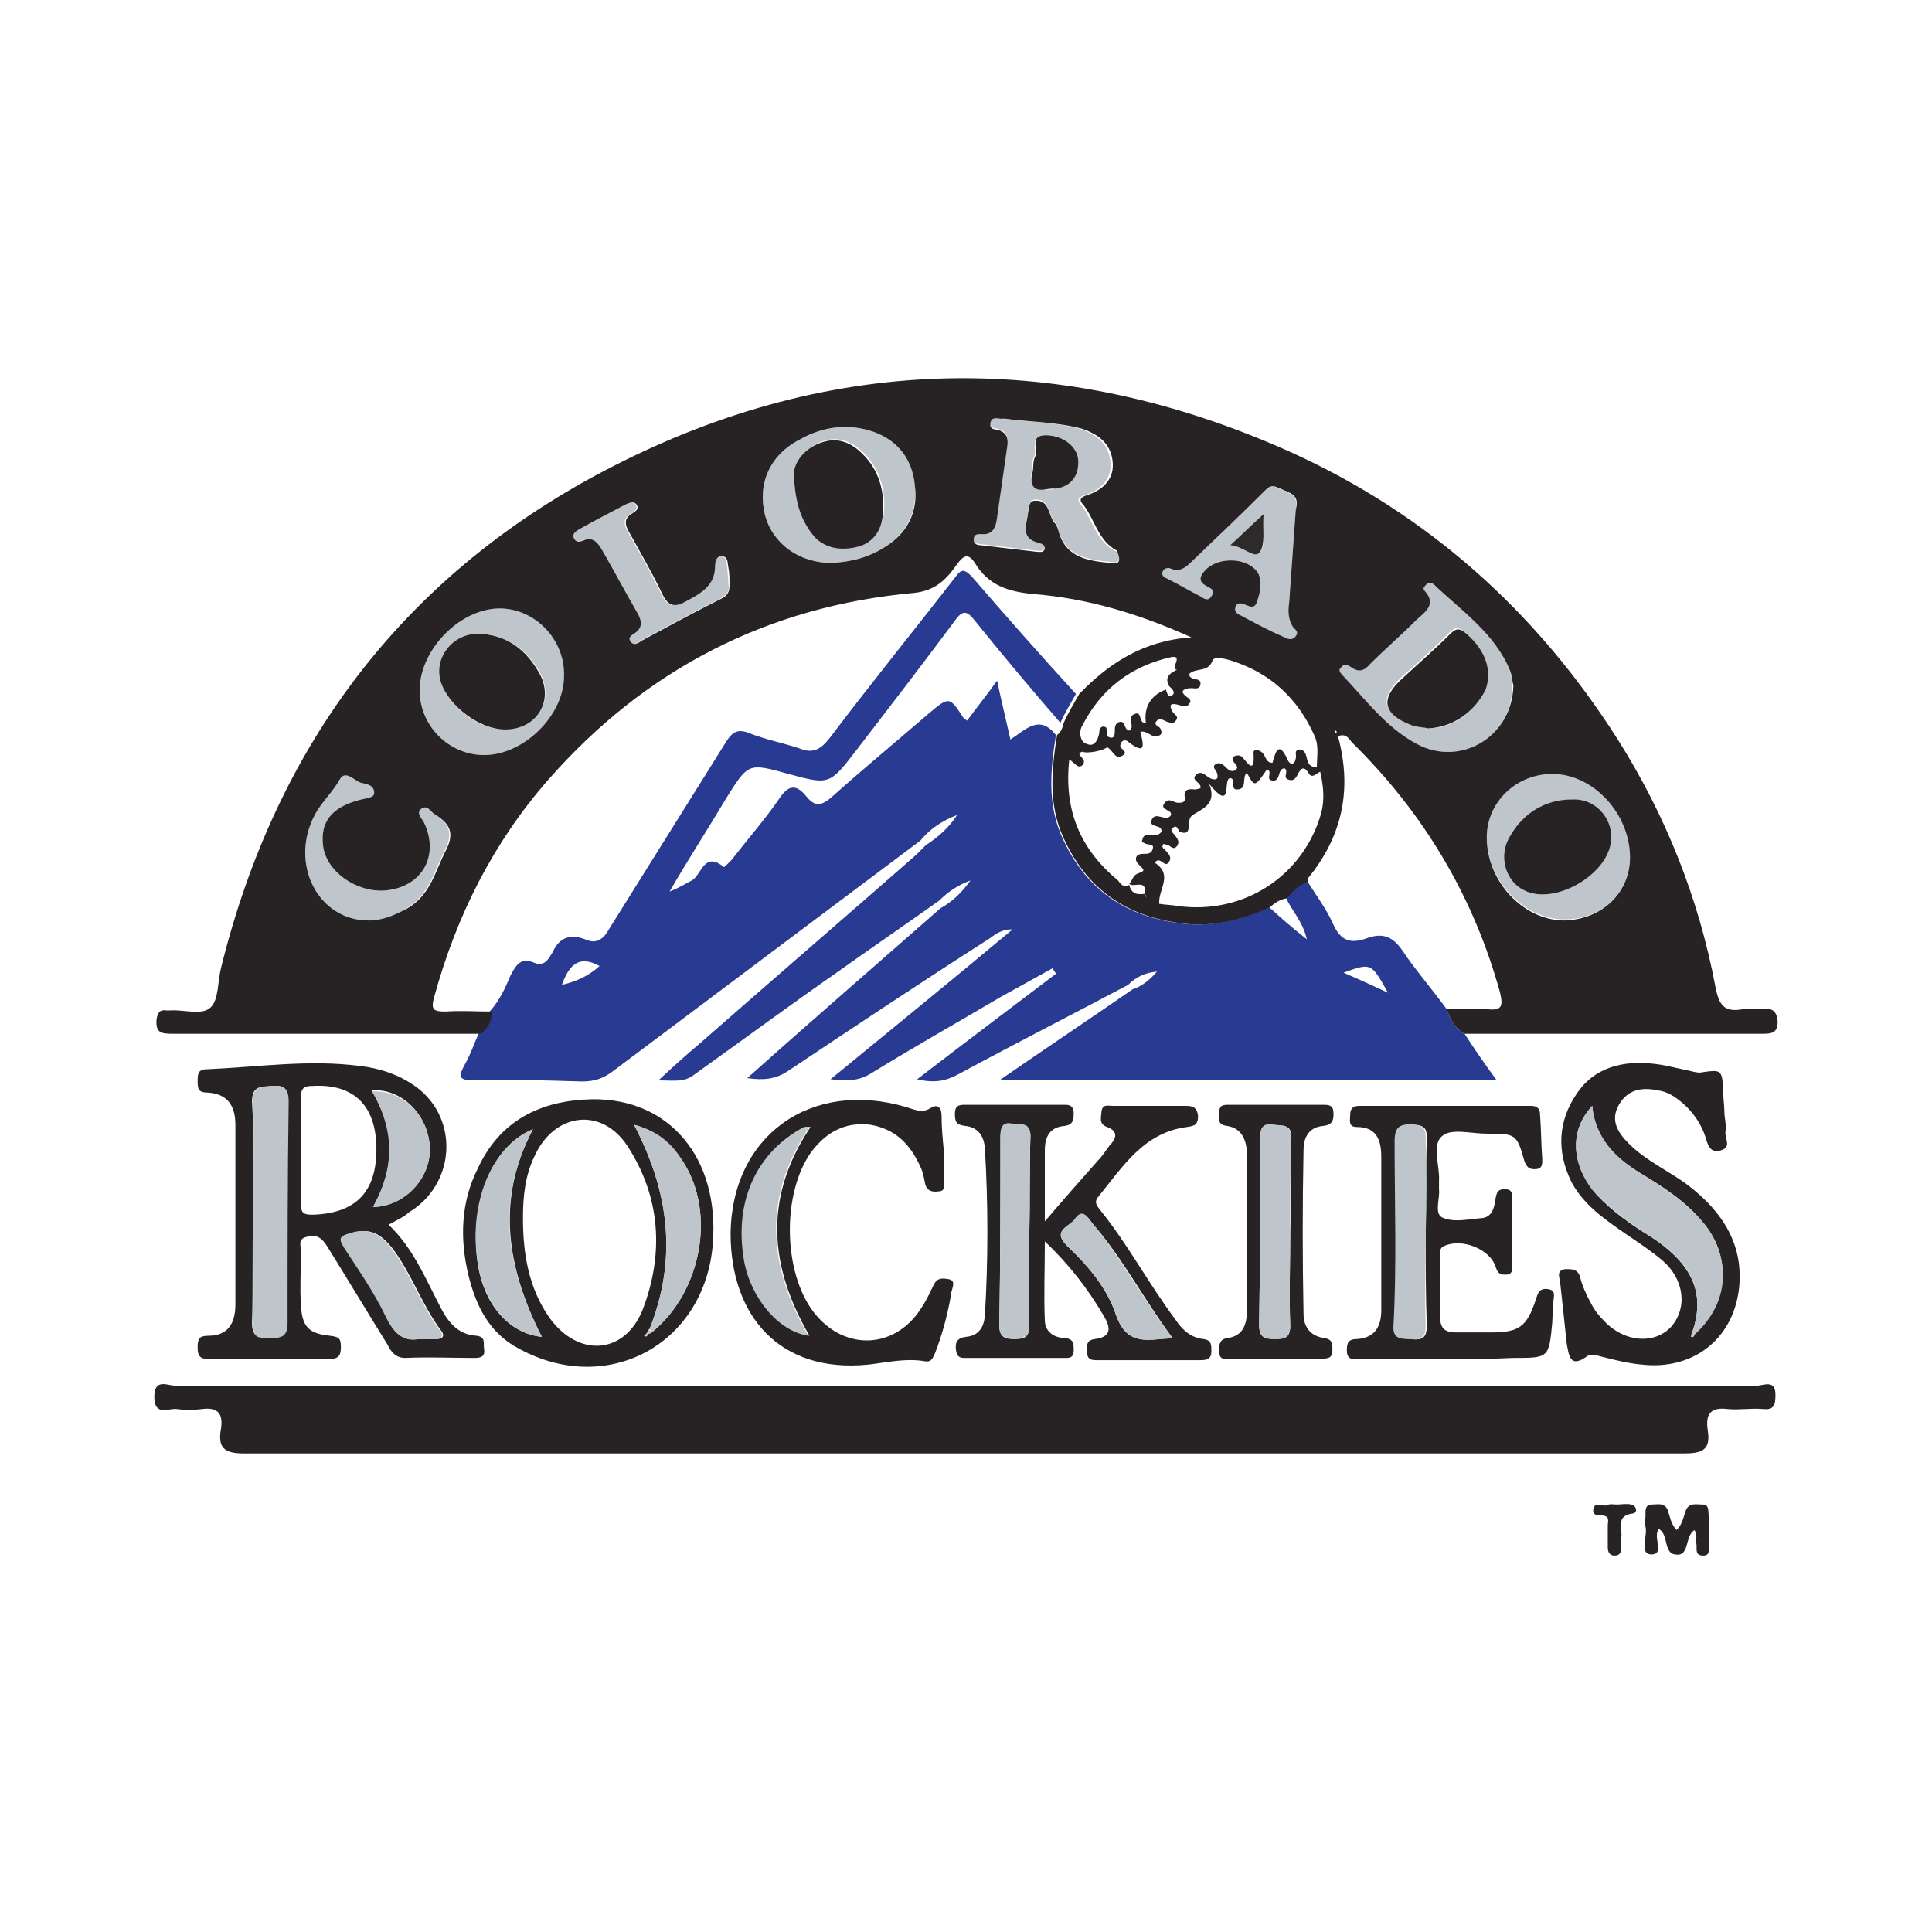
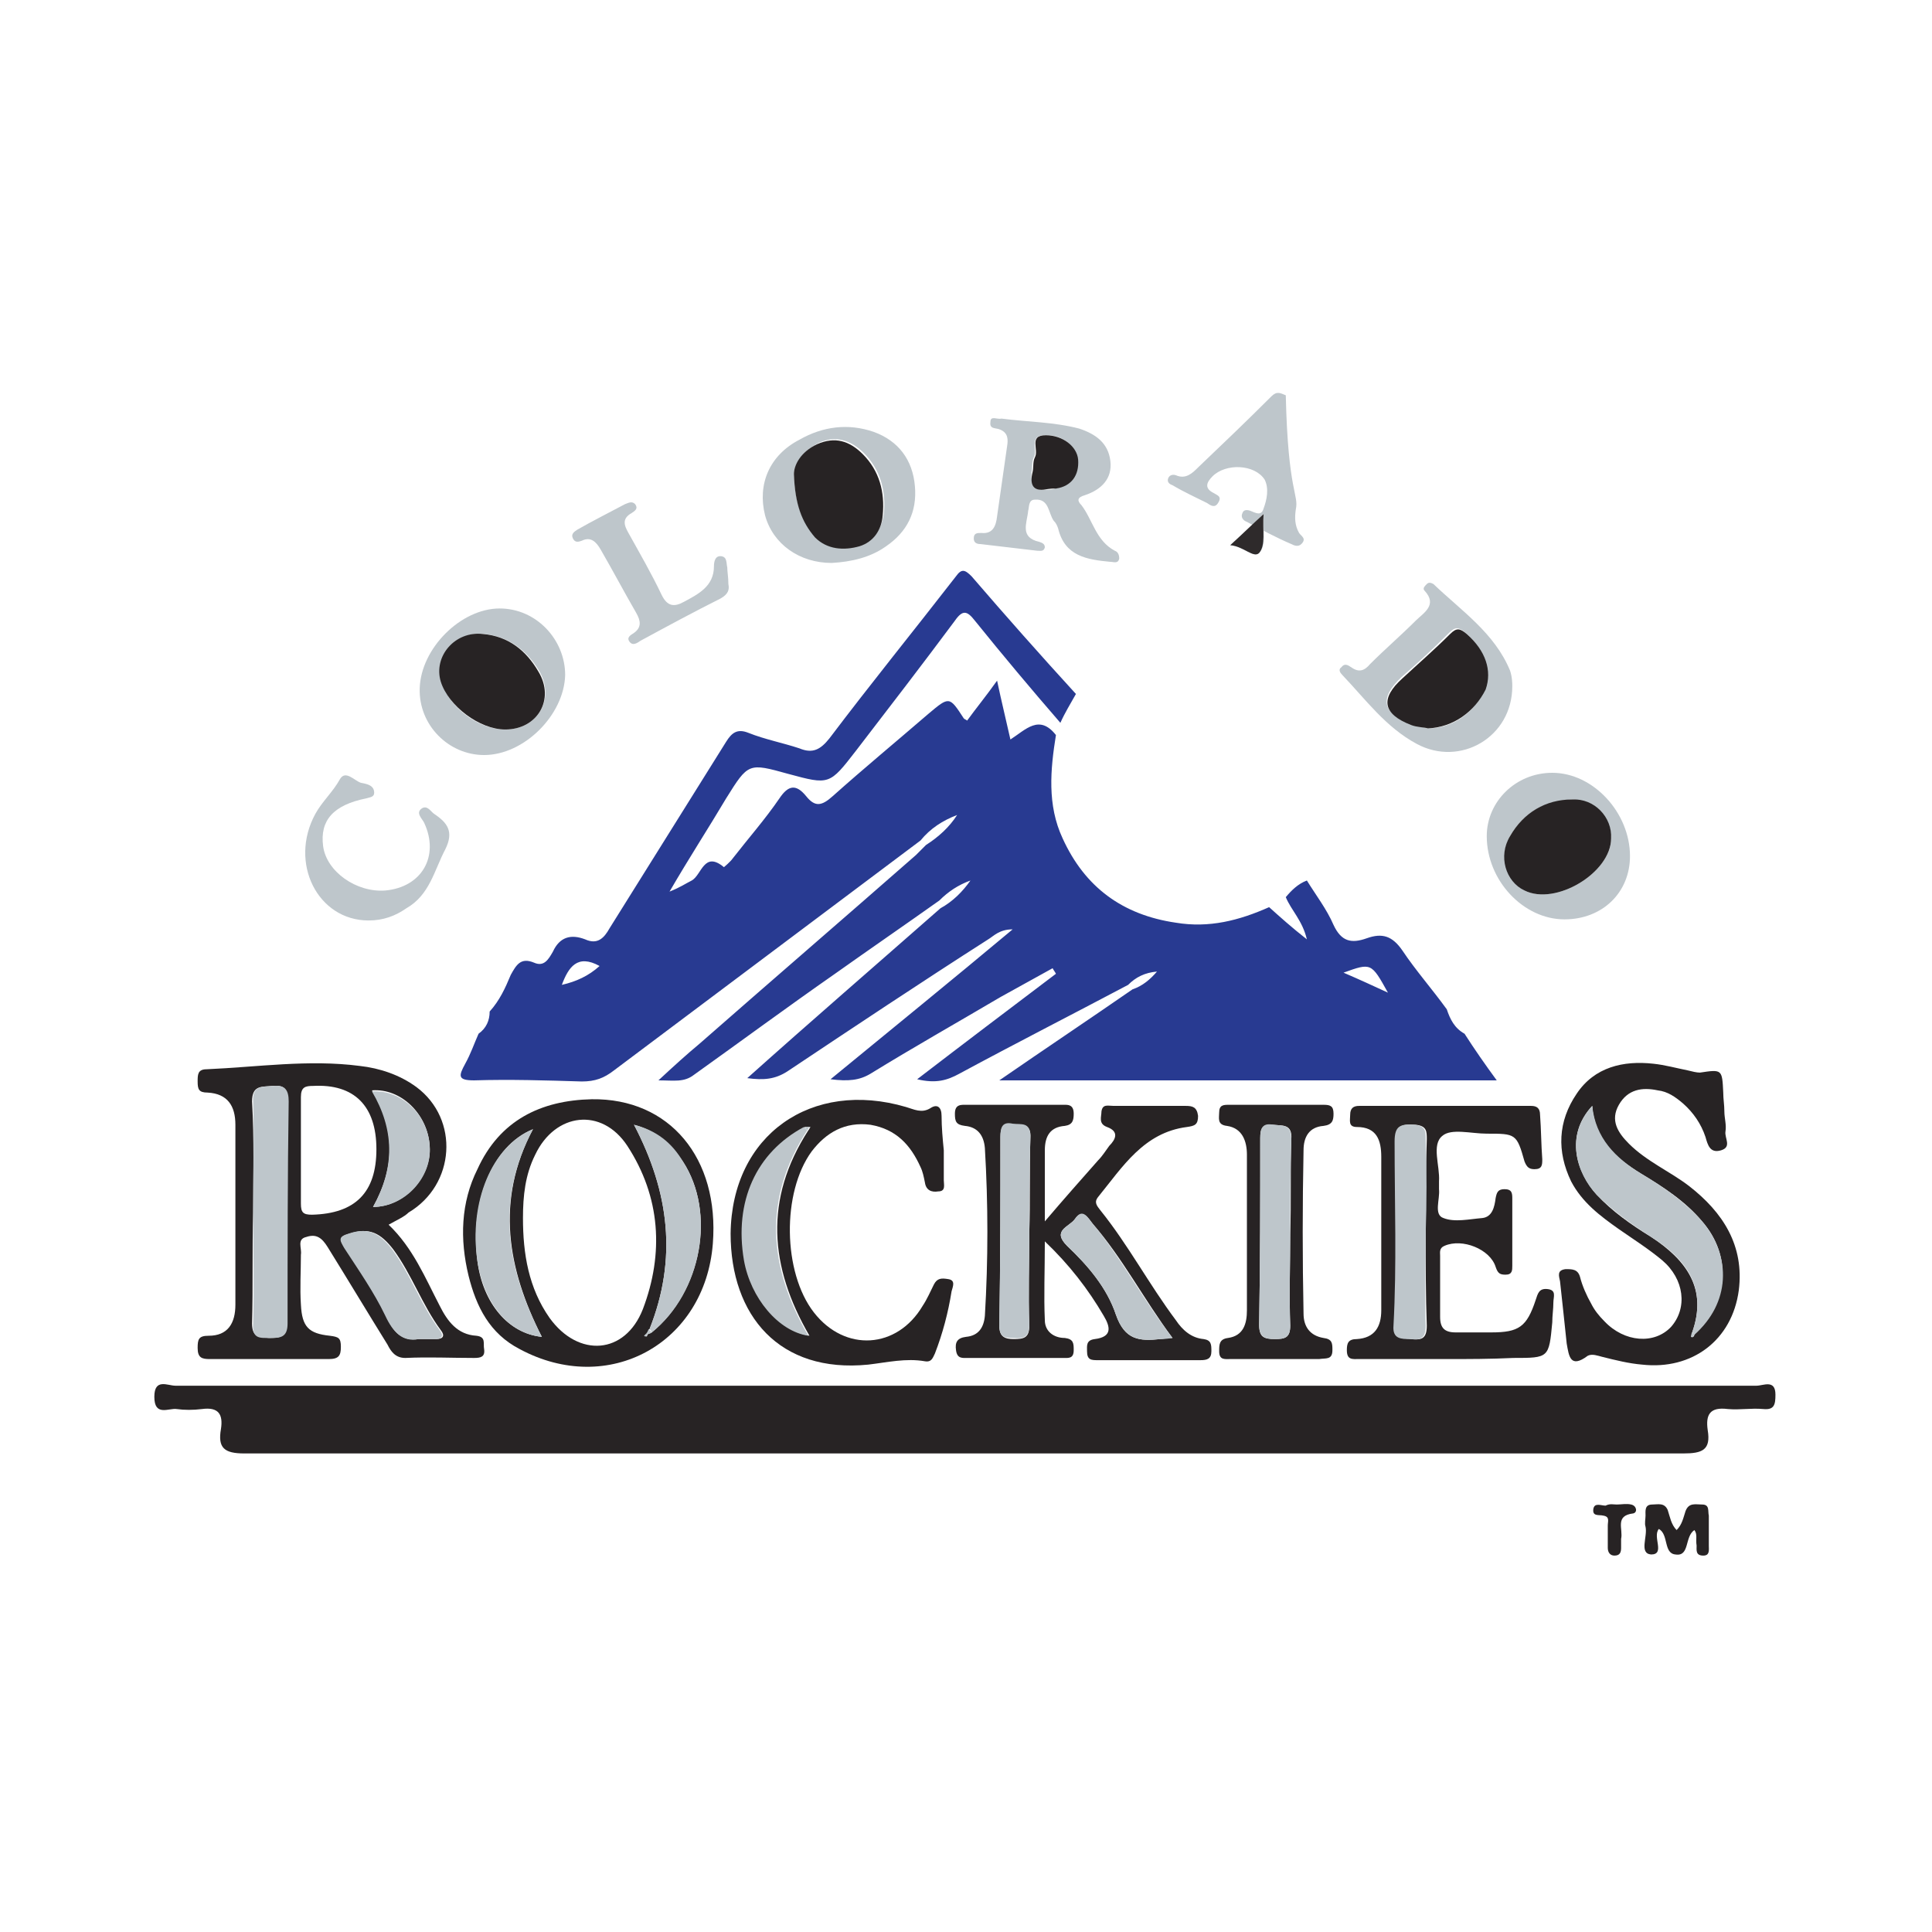
<svg xmlns="http://www.w3.org/2000/svg" version="1.1" id="Layer_1" x="0px" y="0px" width="174px" height="174px" viewBox="0 0 174 174" style="enable-background:new 0 0 174 174;" xml:space="preserve">
  <style type="text/css">
	.st0{fill:#283A91;}
	.st1{fill:#272324;}
	.st2{fill:#BEC6CB;}
	.st3{fill:#2E2A2B;}
</style>
  <g>
    <path class="st0" d="M95.1,66.2c-0.5,3.1-0.8,6.3,0.6,9.3c2,4.4,5.4,6.9,10.2,7.6c3,0.5,5.7-0.2,8.4-1.4c1,0.9,2,1.8,3.4,2.9   c-0.4-1.7-1.4-2.6-1.9-3.8c0.5-0.6,1.1-1.2,1.9-1.5c0.8,1.3,1.8,2.6,2.4,4c0.7,1.5,1.6,1.7,3,1.2c1.4-0.5,2.3-0.2,3.2,1.1   c1.2,1.8,2.7,3.5,4,5.3c0.3,0.9,0.7,1.7,1.6,2.2c0.9,1.4,1.8,2.7,2.9,4.2c-14.9,0-29.6,0-44.8,0c4.2-2.9,8.1-5.5,12-8.2   c0.9-0.3,1.6-0.9,2.2-1.6c-1.1,0.1-1.9,0.5-2.6,1.2c-5.1,2.7-10.2,5.3-15.2,8c-1.1,0.6-2.1,0.9-3.8,0.5c4.3-3.3,8.4-6.4,12.5-9.5   c-0.1-0.2-0.2-0.3-0.3-0.5c-1.6,0.9-3.1,1.7-4.7,2.6c-3.9,2.3-7.8,4.5-11.7,6.9c-1,0.6-2,0.7-3.6,0.5c5.6-4.6,10.9-8.9,16.4-13.5   c-1.2,0-1.7,0.6-2.2,0.9c-6.1,3.9-12.1,7.9-18.1,11.9c-1.1,0.7-2.1,0.8-3.6,0.6C73,92,78.9,86.9,84.7,81.8c1.1-0.6,2-1.5,2.7-2.5   c-1.1,0.4-2,1-2.8,1.8c-3.1,2.2-6.3,4.4-9.4,6.6c-4.3,3-8.5,6.1-12.7,9.1c-0.9,0.7-1.8,0.5-3.2,0.5C60.7,96,61.8,95,63,94   c6.5-5.7,13-11.3,19.5-17c0.3-0.3,0.6-0.6,0.9-0.9c1.1-0.7,2.1-1.6,2.8-2.7c-1.3,0.5-2.4,1.2-3.3,2.3c-9.2,6.9-18.4,13.8-27.6,20.7   c-0.9,0.7-1.7,1-2.9,1c-3.2-0.1-6.5-0.2-9.7-0.1c-1.5,0-1.4-0.4-0.8-1.5c0.5-0.9,0.8-1.8,1.2-2.7c0.7-0.5,1-1.2,1-2   c0.9-1,1.4-2.1,1.9-3.3c0.5-0.9,0.9-1.6,2.1-1.1c0.9,0.4,1.3-0.3,1.7-1c0.6-1.3,1.6-1.6,2.9-1.1c1.1,0.5,1.7-0.1,2.2-1   c3.5-5.6,7-11.2,10.5-16.8c0.5-0.8,1-1.2,2-0.8c1.5,0.6,3.1,0.9,4.6,1.4c1.2,0.5,1.9,0.1,2.7-0.9c3.7-4.9,7.6-9.7,11.4-14.6   c0.5-0.7,0.8-0.6,1.4,0c3.1,3.6,6.2,7.1,9.4,10.6c-0.5,0.9-1,1.7-1.4,2.6c-2.6-3-5.2-6.1-7.7-9.2c-0.7-0.9-1.1-1-1.8,0   c-2.9,3.9-5.9,7.8-8.9,11.7c-2.4,3.1-2.4,3.1-6.1,2.1c-3.6-1-3.6-1-5.6,2.2c-1.6,2.7-3.3,5.3-5.1,8.4c1-0.4,1.4-0.7,2-1   c0.9-0.5,1.1-2.7,2.9-1.2c0,0,0.6-0.5,0.8-0.8c1.4-1.8,2.9-3.5,4.2-5.4c0.8-1.2,1.5-1.3,2.4-0.2c0.8,1,1.4,0.9,2.4,0   c2.8-2.5,5.7-4.9,8.6-7.4c1.9-1.6,1.9-1.6,3.2,0.4c0.1,0.1,0.2,0.1,0.3,0.2c0.8-1.1,1.7-2.2,2.7-3.6c0.4,1.9,0.8,3.5,1.2,5.3   C92.4,65.7,93.6,64.3,95.1,66.2z M125,89.4c-1.5-2.7-1.5-2.7-4-1.8C122.4,88.2,123.7,88.8,125,89.4z M50.6,88.7   c1.3-0.3,2.4-0.8,3.4-1.7C52,85.9,51.2,87.1,50.6,88.7z" />
    <path class="st1" d="M87,124.8c23.7,0,47.5,0,71.2,0c0.6,0,1.7-0.6,1.7,0.8c0,0.9-0.1,1.4-1.1,1.3c-1.1-0.1-2.1,0.1-3.2,0   c-1.6-0.2-2,0.5-1.8,1.9c0.3,1.8-0.5,2.1-2.2,2.1c-43.2,0-86.4,0-129.6,0c-1.8,0-2.4-0.5-2.1-2.2c0.2-1.3-0.2-2-1.7-1.8   c-0.8,0.1-1.6,0.1-2.3,0c-0.7-0.1-2,0.7-2-1.1c0-1.7,1.2-1,1.9-1C39.6,124.8,63.3,124.8,87,124.8z" />
    <path class="st1" d="M35,110.3c2.2,2.1,3.3,4.8,4.6,7.3c0.7,1.4,1.6,2.6,3.3,2.7c0.9,0.1,0.6,0.7,0.7,1.2c0.1,0.7-0.3,0.8-0.9,0.8   c-2.1,0-4.1-0.1-6.2,0c-0.9,0-1.3-0.6-1.6-1.2c-1.8-2.9-3.6-5.9-5.4-8.8c-0.5-0.8-1-1.2-1.9-0.9c-0.9,0.2-0.4,1-0.5,1.6   c0,1.5-0.1,3,0,4.5c0.1,2,0.7,2.6,2.6,2.8c0.8,0.1,1,0.2,1,1c0,0.8-0.2,1.1-1.1,1.1c-3.6,0-7.1,0-10.7,0c-0.7,0-1.1-0.1-1.1-1   c0-0.8,0.1-1.1,1-1.1c1.7,0,2.4-1.1,2.4-2.8c0-5.4,0-10.8,0-16.2c0-1.7-0.7-2.8-2.5-2.9c-0.8,0-0.9-0.3-0.9-1c0-0.6,0-1.1,0.8-1.1   c4.6-0.2,9.2-0.9,13.8-0.3c1.8,0.2,3.6,0.8,5.1,1.9c3.9,2.9,3.5,8.8-0.7,11.3C36.4,109.6,35.7,109.9,35,110.3z M22.8,109.2   C22.8,109.2,22.8,109.2,22.8,109.2c-0.1,3.3,0,6.7-0.1,10c0,1.3,0.7,1.2,1.5,1.3c0.9,0,1.6,0,1.6-1.3c0-6.7,0-13.3,0.1-20   c0-1.1-0.2-1.5-1.4-1.4c-0.9,0.1-1.8-0.1-1.8,1.4C22.9,102.6,22.8,105.9,22.8,109.2z M33.9,103.5c0-3.9-2-5.9-5.7-5.7   c-0.7,0-1.1,0.1-1.1,1c0,3.2,0,6.4,0,9.6c0,0.8,0.2,1,1,1C32,109.3,33.9,107.4,33.9,103.5z M37.7,120.6c0.7,0,1.1,0,1.6,0   c0.6,0,0.8-0.3,0.4-0.8c-1.7-2.3-2.6-5-4.3-7.3c-1.1-1.4-2.1-2-3.9-1.4c-1.1,0.3-0.9,0.6-0.4,1.3c1.3,2,2.6,4,3.7,6.1   C35.4,120,36.2,120.8,37.7,120.6z M33.6,108.7c2.8,0,5.3-2.7,5.1-5.5c-0.2-2.9-2.6-5.2-5.2-5C35.6,101.7,35.6,105.1,33.6,108.7z" />
    <path class="st1" d="M94.1,111.8c0,2.7-0.1,4.9,0,7.1c0,1,0.8,1.6,1.8,1.6c0.8,0.1,0.8,0.5,0.8,1.1c0,0.8-0.5,0.7-1,0.7   c-2.8,0-5.7,0-8.5,0c-0.5,0-1,0.1-1.1-0.7c-0.1-0.7,0.1-1.1,0.9-1.2c1.1-0.1,1.6-0.8,1.7-1.9c0.3-5,0.3-10.1,0-15.1   c-0.1-1.2-0.7-1.9-1.8-2c-0.8-0.1-0.9-0.4-0.9-1.1c0-0.9,0.6-0.8,1.2-0.8c2.8,0,5.6,0,8.4,0c0.5,0,1.1-0.1,1.1,0.8   c0,0.6-0.1,1-0.8,1.1c-1.3,0.1-1.8,0.9-1.8,2.2c0,2,0,4,0,6.4c1.7-2,3.3-3.8,4.8-5.5c0.4-0.4,0.7-0.9,1-1.3   c0.6-0.6,0.9-1.3-0.2-1.7c-0.8-0.3-0.5-0.9-0.5-1.4c0.1-0.7,0.6-0.5,1.1-0.5c2.2,0,4.3,0,6.5,0c0.6,0,1,0.1,1.1,0.9   c0,0.8-0.3,0.9-1,1c-3.9,0.5-5.8,3.6-8,6.3c-0.4,0.5-0.1,0.8,0.2,1.2c2.5,3.1,4.4,6.7,6.8,9.9c0.6,0.9,1.4,1.6,2.5,1.7   c0.7,0.1,0.7,0.5,0.7,1.1c0,0.7-0.4,0.8-1,0.8c-3.1,0-6.1,0-9.2,0c-0.6,0-1,0-1-0.8c0-0.5-0.1-1,0.7-1.1c1.6-0.2,1.4-1.1,0.8-2.1   C98,116.1,96.3,113.9,94.1,111.8z M92.7,111C92.7,111,92.7,111,92.7,111c0.1-2.8,0-5.7,0.1-8.5c0.1-1.4-0.8-1.1-1.6-1.2   c-0.9-0.1-1.1,0.3-1.1,1.1c0,5.7,0,11.3-0.1,17c0,1,0.5,1.2,1.3,1.2c0.9,0,1.4-0.1,1.4-1.2C92.6,116.6,92.7,113.8,92.7,111z    M105.6,120.5c-2.6-3.5-4.5-7.2-7.2-10.3c-0.4-0.5-0.9-1.4-1.6-0.4c-0.5,0.7-2.1,1-0.7,2.4c1.9,1.8,3.6,3.8,4.4,6.2   c0.8,2.3,2.1,2.4,4,2.2C104.7,120.6,105,120.5,105.6,120.5z" />
    <path class="st1" d="M155.3,100.1c0,0.6,0.2,1.2,0.1,1.8c-0.1,0.6,0.6,1.4-0.4,1.7c-1,0.3-1.2-0.5-1.4-1.2c-0.4-1.2-1.1-2.2-2-3   c-0.7-0.6-1.4-1.1-2.3-1.2c-1.4-0.3-2.7-0.1-3.5,1.3c-0.8,1.4-0.1,2.5,0.9,3.5c1.6,1.6,3.7,2.5,5.4,3.8c3.1,2.4,5,5.4,4.5,9.4   c-0.6,4.5-4.2,7.2-8.7,6.7c-1.2-0.1-2.4-0.4-3.6-0.7c-0.4-0.1-0.9-0.3-1.3-0.1c-1.6,1.2-1.7,0-1.9-1.1c-0.2-1.9-0.4-3.8-0.6-5.6   c-0.1-0.5-0.3-1,0.5-1.1c0.6,0,1.1,0,1.3,0.7c0.2,0.8,0.6,1.7,1,2.4c0.3,0.6,0.7,1.1,1.2,1.6c1.8,1.9,4.5,2.1,6,0.5   c1.5-1.7,1.2-4.3-0.8-6c-1.2-1-2.6-1.9-3.9-2.8c-1.7-1.2-3.3-2.4-4.3-4.3c-1.3-2.7-1.2-5.4,0.5-7.9c1.6-2.4,4.2-3,6.9-2.7   c1,0.1,2.1,0.4,3.1,0.6c0.4,0.1,0.8,0.2,1.1,0.2c2-0.3,2-0.3,2.1,1.8C155.2,99,155.3,99.5,155.3,100.1   C155.3,100.1,155.3,100.1,155.3,100.1z M152.6,120.2c3.1-2.9,3.4-7.1,0.7-10.2c-1.5-1.8-3.5-3.1-5.5-4.3c-2.3-1.4-4.2-3.1-4.4-6.1   c-2.5,2.7-1.4,6,0.4,8c1.4,1.5,3.1,2.7,4.9,3.8c3.2,2.1,5.1,4.7,3.7,8.6c0,0.1-0.1,0.4-0.1,0.4   C152.5,120.5,152.6,120.3,152.6,120.2z" />
    <path class="st1" d="M130.3,122.4c-2.6,0-5.2,0-7.9,0c-0.6,0-1.1,0.1-1.1-0.8c0-0.6,0.1-1,0.9-1c1.6-0.1,2.2-1.1,2.2-2.6   c0-4.6,0-9.2,0-13.8c0-1.5-0.4-2.7-2.2-2.7c-0.8,0-0.6-0.6-0.6-1.1c0-0.6,0.3-0.8,0.8-0.8c5.2,0,10.4,0,15.5,0   c0.5,0,0.8,0.2,0.8,0.8c0.1,1.3,0.1,2.7,0.2,4c0,0.5,0,0.9-0.7,0.9c-0.5,0-0.7-0.2-0.9-0.7c-0.7-2.5-0.8-2.5-3.4-2.5   c-1.4,0-3.2-0.5-4,0.2c-1,0.8-0.2,2.7-0.3,4.1c0,0.2,0,0.4,0,0.7c0.1,0.9-0.5,2.3,0.4,2.6c1,0.4,2.3,0.1,3.5,0   c0.9-0.1,1.1-1,1.2-1.8c0.1-0.5,0.2-0.8,0.8-0.8c0.7,0,0.7,0.4,0.7,0.9c0,2,0,4,0,6c0,0.4,0,0.8-0.6,0.8c-0.5,0-0.7-0.1-0.9-0.7   c-0.5-1.6-3-2.6-4.6-1.9c-0.5,0.2-0.4,0.6-0.4,0.9c0,1.8,0,3.7,0,5.5c0,1,0.4,1.4,1.4,1.4c1.1,0,2.1,0,3.2,0c2.5,0,3.2-0.5,4-2.9   c0.2-0.6,0.3-1.1,1.1-1c0.8,0.1,0.5,0.7,0.5,1.2c0,0.6-0.1,1.2-0.1,1.8c-0.3,3.2-0.3,3.2-3.5,3.2   C134.2,122.4,132.3,122.4,130.3,122.4z M128.4,111.1C128.5,111.1,128.5,111.1,128.4,111.1c0-2.8,0-5.7,0.1-8.5c0-0.7,0-1.2-1-1.3   c-1.3-0.1-1.8,0.1-1.8,1.5c-0.1,5.5,0.2,11.1-0.1,16.6c-0.1,1.2,0.7,1.1,1.5,1.2c0.9,0.1,1.4,0,1.4-1.2   C128.4,116.7,128.4,113.9,128.4,111.1z" />
    <path class="st1" d="M53.3,99c7-0.1,11.5,5.3,10.9,13c-0.7,9-9.4,13.8-17.4,9.5c-2.7-1.4-3.9-3.8-4.6-6.6c-0.8-3.3-0.7-6.6,0.8-9.6   C45,100.9,48.7,99.1,53.3,99z M58.3,120.2c0.1-0.1,0.3-0.1,0.4-0.2c4.5-3.7,5.8-10.8,2.8-15.4c-1.1-1.6-2.5-2.8-4.4-3.3   c3.2,6.1,3.9,12.1,1.4,18.4c-0.1,0.1-0.2,0.3-0.2,0.4c-0.1,0.1-0.1,0.1-0.2,0.2C58.2,120.4,58.3,120.4,58.3,120.2z M47.1,109.7   c0,3.2,0.5,6.3,2.4,9c2.6,3.6,6.8,3.3,8.4-0.8c1.9-5,1.6-10.1-1.4-14.7c-2.3-3.5-6.5-3-8.3,0.8C47.3,105.8,47.1,107.7,47.1,109.7z    M48.8,120.4c-3.1-6.1-4.2-12.3-0.8-18.7c-3.7,1.5-5.7,6.6-5,11.9C43.5,117.4,45.8,120.1,48.8,120.4z" />
    <path class="st1" d="M85,103.6c0,0.9,0,1.8,0,2.7c0,0.4,0.2,1-0.5,1c-0.6,0.1-1.1-0.1-1.2-0.8c-0.1-0.5-0.2-1-0.4-1.4   c-0.9-2-2.2-3.4-4.5-3.8c-2.3-0.3-4,0.7-5.3,2.4c-2.7,3.7-2.6,10.9,0.2,14.5c2.8,3.6,7.5,3.3,9.8-0.6c0.4-0.6,0.7-1.3,1-1.9   c0.3-0.6,0.7-0.6,1.3-0.5c0.7,0.1,0.4,0.7,0.3,1.1c-0.3,1.9-0.8,3.8-1.5,5.6c-0.2,0.4-0.3,0.8-0.9,0.7c-1.7-0.3-3.4,0.1-5.1,0.3   c-8,0.8-12.4-4.4-12.4-11.8c0.1-8.9,7.3-13.9,15.8-11.4c0.7,0.2,1.4,0.6,2.2,0.1c0.6-0.4,1-0.1,1,0.7   C84.8,101.5,84.9,102.6,85,103.6C85,103.6,85,103.6,85,103.6z M72.5,101.5c-4.3,2.3-6.3,6.8-5.4,12c0.6,3.4,3.1,6.3,5.8,6.8   c-3.6-6.2-4.1-12.3-0.1-18.5c0.1-0.1,0.1-0.2,0.2-0.3C72.7,101.5,72.6,101.5,72.5,101.5z" />
    <path class="st1" d="M115,122.4c-1.4,0-2.8,0-4.2,0c-0.5,0-1,0.1-1-0.7c0-0.6,0-1.1,0.8-1.2c1.4-0.2,1.7-1.3,1.7-2.5   c0-4.7,0-9.3,0-14c0-1.2-0.4-2.4-1.8-2.6c-0.9-0.1-0.7-0.7-0.7-1.2c0-0.7,0.4-0.7,0.9-0.7c2.8,0,5.7,0,8.5,0c0.6,0,0.9,0.1,0.9,0.8   c0,0.6-0.1,1-0.9,1.1c-1.3,0.1-1.8,1-1.8,2.2c-0.1,4.9-0.1,9.8,0,14.7c0,1.2,0.6,2,1.8,2.2c0.8,0.1,0.8,0.5,0.8,1.1   c0,0.9-0.6,0.7-1.2,0.8C117.6,122.4,116.3,122.4,115,122.4z M116.2,111.1C116.2,111.1,116.2,111.1,116.2,111.1   c0.1-2.8,0-5.7,0.1-8.5c0.1-1.4-0.8-1.2-1.6-1.3c-1-0.1-1.2,0.3-1.2,1.2c0,5.6,0,11.2-0.1,16.8c0,1.1,0.4,1.3,1.4,1.3   c0.9,0,1.4-0.1,1.4-1.2C116.1,116.6,116.2,113.8,116.2,111.1z" />
    <path class="st1" d="M152.6,137.8c-0.9,0.6-0.4,2.4-1.7,2.2c-1.1-0.1-0.6-1.8-1.5-2.3c-0.6,0.7,0.6,2.3-0.7,2.3   c-1.1-0.1-0.3-1.6-0.5-2.5c-0.1-0.3,0-0.7,0-1c0-0.4-0.1-1,0.6-1c0.5,0,1.1-0.2,1.4,0.5c0.2,0.6,0.3,1.3,0.8,1.8   c0.5-0.5,0.6-1.1,0.8-1.7c0.3-0.8,0.9-0.6,1.5-0.6c0.7,0,0.5,0.6,0.6,1c0,0.9,0,1.8,0,2.7c0,0.4,0.1,0.9-0.5,0.9   c-0.7,0-0.6-0.5-0.6-0.9C152.7,138.6,152.9,138.2,152.6,137.8z" />
    <path class="st1" d="M145.6,135.5c0.4,0,0.9-0.1,1.3,0c0.5,0.1,0.6,0.7,0.2,0.8c-1.7,0.2-0.9,1.4-1.1,2.3c0,0.3,0,0.6,0,0.8   c0,0.4-0.1,0.7-0.6,0.7c-0.4,0-0.6-0.3-0.6-0.7c0-0.7,0-1.3,0-2c0-0.4,0.2-0.8-0.4-0.9c-0.4-0.1-1,0.1-0.9-0.6   c0.1-0.6,0.7-0.3,1.1-0.3C145,135.4,145.3,135.5,145.6,135.5C145.6,135.5,145.6,135.5,145.6,135.5z" />
    <path class="st2" d="M90.2,37.7c2.3,0.3,4.7,0.3,7,0.9c1.5,0.5,2.6,1.3,2.8,2.9c0.2,1.6-0.8,2.6-2.3,3.1c-0.7,0.2-0.7,0.5-0.3,0.9   c1,1.3,1.3,3.2,3,4.1c0.3,0.1,0.4,0.4,0.4,0.7c-0.1,0.5-0.5,0.3-0.8,0.3c-2.1-0.2-4.1-0.5-4.7-3c-0.1-0.3-0.2-0.5-0.4-0.7   c-0.5-0.7-0.4-2-1.7-1.9c-0.6,0-0.5,0.7-0.6,1c-0.1,1.1-0.8,2.4,1,2.8c0.3,0.1,0.5,0.2,0.5,0.5c-0.1,0.4-0.4,0.3-0.7,0.3   c-1.7-0.2-3.4-0.4-5.1-0.6c-0.3,0-0.6-0.1-0.6-0.5c0-0.5,0.3-0.5,0.7-0.5c1,0.1,1.3-0.6,1.4-1.5c0.3-2.1,0.6-4.2,0.9-6.3   c0.1-0.6,0.1-1.2-0.6-1.5c-0.4-0.2-1,0-0.9-0.7C89.2,37.4,89.8,37.8,90.2,37.7z M94,44.1c0.6,0,0.8,0,1-0.1c1.4-0.2,2.1-1.2,2-2.6   c-0.1-1.2-1.3-2.3-2.9-2.2c-1.5,0-0.6,1.4-1,2c-0.2,0.4-0.1,0.9-0.2,1.3C92.8,43.6,93.2,44.2,94,44.1z" />
    <path class="st2" d="M136.2,61.8c0,4.6-4.7,7.3-8.6,5.2c-2.8-1.5-4.6-4-6.7-6.2c-0.2-0.2-0.4-0.5-0.1-0.7c0.3-0.4,0.6-0.2,0.9,0   c0.7,0.5,1.2,0.3,1.7-0.3c1.3-1.3,2.8-2.6,4.1-3.9c0.7-0.7,2-1.4,0.8-2.7c-0.2-0.2,0-0.4,0.2-0.6c0.2-0.2,0.4-0.1,0.6,0   c2.5,2.4,5.5,4.4,6.9,7.8C136.2,61,136.2,61.6,136.2,61.8z M128.6,65.6c2.3,0,4.3-1.5,5.1-3.6c0.6-1.7,0-3.5-1.7-5   c-0.6-0.5-0.9-0.6-1.5,0c-1.4,1.4-2.8,2.7-4.3,4c-2,1.9-1.7,3.2,0.8,4.2C127.6,65.4,128.2,65.5,128.6,65.6z" />
    <path class="st2" d="M74.9,50.7c-2.9,0-5.3-1.7-6-4.3c-0.7-2.8,0.4-5.4,3.1-6.8c2.1-1.2,4.4-1.5,6.7-0.7c2.2,0.8,3.5,2.5,3.7,4.9   c0.2,2.3-0.7,4.1-2.6,5.4C78.4,50.2,76.7,50.6,74.9,50.7z M71.5,42.7c0.1,2.6,0.7,4.3,2,5.6c1.1,1.2,2.6,1.3,4,0.8   c1.3-0.4,1.9-1.6,2.1-2.8c0.2-2.1-0.3-4-1.8-5.5c-1.2-1.2-2.6-1.6-4.1-0.9C72.2,40.7,71.5,41.9,71.5,42.7z" />
    <path class="st2" d="M50.9,60.8c-0.1,3.6-3.7,7.2-7.3,7.2c-3.2,0-5.9-2.7-5.8-6c0.1-3.6,3.7-7.2,7.2-7.2   C48.3,54.8,50.9,57.6,50.9,60.8z M45.5,65.7c2.9,0,4.5-2.7,3.1-5.2c-1.1-1.9-2.8-3.2-5-3.4c-2.5-0.3-4.5,2-3.8,4.3   C40.4,63.7,43.1,65.7,45.5,65.7z" />
    <path class="st2" d="M139.8,69.6c3.7,0,7,3.6,7,7.5c0,3.3-2.5,5.7-5.9,5.7c-3.7,0-7-3.5-7-7.5C133.9,72.2,136.5,69.6,139.8,69.6z    M145.1,75.5c0-1.9-1.5-3.5-3.5-3.5c-2.4,0.1-4.4,1.2-5.6,3.3c-1,1.7-0.3,4,1.3,4.9C140.1,81.6,145.1,78.6,145.1,75.5z" />
-     <path class="st2" d="M116.7,45.9c-0.2,2.8-0.4,5.6-0.6,8.4c-0.1,0.7-0.1,1.4,0.3,2.1c0.2,0.3,0.7,0.5,0.2,1c-0.3,0.3-0.7,0.1-0.9,0   c-1.4-0.6-2.7-1.3-4-2c-0.3-0.1-0.6-0.4-0.4-0.8c0.1-0.3,0.4-0.3,0.7-0.2c0.5,0.2,1,0.5,1.2-0.2c0.3-0.8,0.5-1.8,0.1-2.6   c-0.9-1.4-3.5-1.5-4.7-0.3c-0.6,0.6-0.7,1.1,0.1,1.5c0.3,0.2,0.8,0.3,0.4,0.9c-0.3,0.5-0.7,0.2-1,0c-1-0.5-2.1-1-3.1-1.6   c-0.3-0.1-0.5-0.3-0.4-0.6c0.1-0.3,0.4-0.4,0.7-0.3c0.9,0.4,1.5-0.2,2-0.7c2.2-2.1,4.4-4.2,6.6-6.4c0.5-0.5,0.8-0.3,1.3-0.1   C116,44.4,117,44.5,116.7,45.9z M110.8,49.1c1.2,0.1,2.1,1.2,2.6,0.7c0.7-0.7,0.3-2,0.4-3.5C112.7,47.4,111.9,48.1,110.8,49.1z" />
+     <path class="st2" d="M116.7,45.9c-0.1,0.7-0.1,1.4,0.3,2.1c0.2,0.3,0.7,0.5,0.2,1c-0.3,0.3-0.7,0.1-0.9,0   c-1.4-0.6-2.7-1.3-4-2c-0.3-0.1-0.6-0.4-0.4-0.8c0.1-0.3,0.4-0.3,0.7-0.2c0.5,0.2,1,0.5,1.2-0.2c0.3-0.8,0.5-1.8,0.1-2.6   c-0.9-1.4-3.5-1.5-4.7-0.3c-0.6,0.6-0.7,1.1,0.1,1.5c0.3,0.2,0.8,0.3,0.4,0.9c-0.3,0.5-0.7,0.2-1,0c-1-0.5-2.1-1-3.1-1.6   c-0.3-0.1-0.5-0.3-0.4-0.6c0.1-0.3,0.4-0.4,0.7-0.3c0.9,0.4,1.5-0.2,2-0.7c2.2-2.1,4.4-4.2,6.6-6.4c0.5-0.5,0.8-0.3,1.3-0.1   C116,44.4,117,44.5,116.7,45.9z M110.8,49.1c1.2,0.1,2.1,1.2,2.6,0.7c0.7-0.7,0.3-2,0.4-3.5C112.7,47.4,111.9,48.1,110.8,49.1z" />
    <path class="st2" d="M33.2,82.9c-4.6,0-7.2-5.2-4.8-9.6c0.6-1.1,1.6-2,2.2-3.1c0.5-0.9,1.3,0.1,1.9,0.3c0.5,0.1,1.2,0.2,1.2,0.9   c0,0.4-0.4,0.4-0.7,0.5c-3,0.6-4.2,2-3.9,4.3c0.3,2.3,3,4.2,5.6,4c3.3-0.3,4.9-3.1,3.5-6.1c-0.2-0.4-0.8-0.9-0.2-1.3   c0.5-0.3,0.8,0.3,1.1,0.5c1.2,0.8,1.8,1.6,1,3.2c-1,1.9-1.4,4.1-3.5,5.3C35.6,82.5,34.5,82.9,33.2,82.9z" />
    <path class="st2" d="M65.6,52.6c0.1,0.5,0,0.9-0.7,1.3c-2.4,1.2-4.8,2.5-7.2,3.8c-0.3,0.2-0.7,0.5-1,0.1c-0.3-0.4,0.1-0.6,0.4-0.8   c0.7-0.5,0.6-1.1,0.2-1.8c-1.1-1.9-2.1-3.8-3.2-5.7c-0.4-0.7-0.9-1.2-1.7-0.8c-0.3,0.1-0.6,0.2-0.8-0.2c-0.2-0.4,0.1-0.6,0.4-0.8   c1.4-0.8,2.8-1.5,4.3-2.3c0.3-0.1,0.6-0.3,0.9,0c0.3,0.4,0,0.6-0.3,0.8c-0.9,0.5-0.7,1.1-0.3,1.8c1,1.8,2.1,3.7,3,5.6   c0.5,1,1.1,1.1,2,0.6c1.3-0.7,2.7-1.4,2.7-3.2c0-0.4,0.1-1,0.7-0.9c0.5,0.1,0.4,0.6,0.5,1C65.5,51.5,65.6,52,65.6,52.6z" />
    <g>
      <path class="st1" d="M101.7,79.7C101.7,79.7,101.7,79.7,101.7,79.7C101.7,79.7,101.7,79.7,101.7,79.7L101.7,79.7z" />
-       <path class="st1" d="M158.7,90.9c-0.6,0-1.2-0.1-1.8,0c-1.7,0.3-2.1-0.5-2.4-2c-1.5-8-4.5-15.5-8.8-22.3    c-7.3-11.5-17.1-20.3-29.5-25.9c-20.5-9.2-41.1-8.9-61,1.3c-18.6,9.5-30.3,24.9-35.3,45.2c-0.3,1.2-0.2,2.8-0.9,3.5    c-0.8,0.8-2.4,0.2-3.7,0.3c-0.1,0-0.2,0-0.3,0c-0.6-0.1-0.8,0.2-0.9,0.8c-0.1,1.2,0.4,1.3,1.4,1.3c9.3,0,18.5,0,27.8,0    c0.7-0.5,1-1.2,1-2c-1.4,0-2.8-0.1-4.2,0c-1.1,0-1.3-0.2-1-1.3c2-7.3,5.3-13.9,10.3-19.6c8.7-9.9,19.7-15.6,32.9-16.8    c2-0.2,3-1.3,3.9-2.6c0.6-0.8,1-1,1.6-0.1c1.2,2,3,2.6,5.3,2.8c4.8,0.4,9.3,1.7,14.2,3.9c-4.4,0.3-7.5,2.4-10.1,5.1    c-0.5,0.9-1,1.7-1.4,2.6c-0.1,0.4-0.2,0.8-0.6,1.1c-0.5,3.1-0.8,6.3,0.6,9.3c2,4.4,5.4,6.9,10.2,7.6c3,0.5,5.7-0.2,8.4-1.4    c0.4-0.4,0.9-0.7,1.5-0.8c0.5-0.6,1.1-1.2,1.9-1.5c0-0.1,0-0.3,0-0.3c3.1-3.8,4-8,2.7-12.8c0.8-0.3,1,0.3,1.3,0.6    c6.4,6.3,10.9,13.8,13.3,22.5c0.3,1.3,0.1,1.6-1.1,1.5c-1.2-0.1-2.4,0-3.7,0c0.3,0.9,0.7,1.7,1.6,2.2c0.3,0,0.6,0,0.8,0    c8.7,0,17.4,0,26.1,0c0.8,0,1.3-0.1,1.3-1.1C160,90.9,159.5,90.8,158.7,90.9z M40.2,76.5c-1,1.9-1.4,4.1-3.5,5.3    c-1.1,0.6-2.2,1.1-3.5,1.1c-4.6,0-7.2-5.2-4.8-9.6c0.6-1.1,1.6-2,2.2-3.1c0.5-0.9,1.3,0.1,1.9,0.3c0.5,0.1,1.2,0.2,1.2,0.9    c0,0.4-0.4,0.4-0.7,0.5c-3,0.6-4.2,2-3.9,4.3c0.3,2.3,3,4.2,5.6,4c3.3-0.3,4.9-3.1,3.5-6.1c-0.2-0.4-0.8-0.9-0.2-1.3    c0.5-0.3,0.8,0.3,1.1,0.5C40.4,74.1,41,74.9,40.2,76.5z M43.6,68c-3.2,0-5.9-2.7-5.8-6c0.1-3.6,3.7-7.2,7.2-7.2    c3.2,0,5.9,2.8,5.8,6.1C50.8,64.4,47.2,68,43.6,68z M65,53.9c-2.4,1.2-4.8,2.5-7.2,3.8c-0.3,0.2-0.7,0.5-1,0.1    c-0.3-0.4,0.1-0.6,0.4-0.8c0.7-0.5,0.6-1.1,0.2-1.8c-1.1-1.9-2.1-3.8-3.2-5.7c-0.4-0.7-0.9-1.2-1.7-0.8c-0.3,0.1-0.6,0.2-0.8-0.2    c-0.2-0.4,0.1-0.6,0.4-0.8c1.4-0.8,2.8-1.5,4.3-2.3c0.3-0.1,0.6-0.3,0.9,0c0.3,0.4,0,0.6-0.3,0.8c-0.9,0.5-0.7,1.1-0.3,1.8    c1,1.8,2.1,3.7,3,5.6c0.5,1,1.1,1.1,2,0.6c1.3-0.7,2.7-1.4,2.7-3.2c0-0.4,0.1-1,0.7-0.9c0.5,0.1,0.4,0.6,0.5,1    c0.1,0.5,0.1,1,0.1,1.6C65.7,53.2,65.6,53.6,65,53.9z M79.8,49.2c-1.5,1-3.1,1.4-4.9,1.5c-2.9,0-5.3-1.7-6-4.3    c-0.7-2.8,0.4-5.4,3.1-6.8c2.1-1.2,4.4-1.5,6.7-0.7c2.2,0.8,3.5,2.5,3.7,4.9C82.7,46.1,81.7,48,79.8,49.2z M100.8,50.4    c-0.1,0.5-0.5,0.3-0.8,0.3c-2.1-0.2-4.1-0.5-4.7-3c-0.1-0.3-0.2-0.5-0.4-0.7c-0.5-0.7-0.4-2-1.7-1.9c-0.6,0-0.5,0.7-0.6,1    c-0.1,1.1-0.8,2.4,1,2.8c0.3,0.1,0.5,0.2,0.5,0.5c-0.1,0.4-0.4,0.3-0.7,0.3c-1.7-0.2-3.4-0.4-5.1-0.6c-0.3,0-0.6-0.1-0.6-0.5    c0-0.5,0.3-0.5,0.7-0.5c1,0.1,1.3-0.6,1.4-1.5c0.3-2.1,0.6-4.2,0.9-6.3c0.1-0.6,0.1-1.2-0.6-1.5c-0.4-0.2-1,0-0.9-0.7    c0.1-0.7,0.8-0.3,1.2-0.4c2.3,0.3,4.7,0.3,7,0.9c1.5,0.5,2.6,1.3,2.8,2.9c0.2,1.6-0.8,2.6-2.3,3.1c-0.7,0.2-0.7,0.5-0.3,0.9    c1,1.3,1.3,3.2,3,4.1C100.7,49.9,100.8,50.1,100.8,50.4z M105.1,52.1c-0.3-0.1-0.5-0.3-0.4-0.6c0.1-0.3,0.4-0.4,0.7-0.3    c0.9,0.4,1.5-0.2,2-0.7c2.2-2.1,4.4-4.2,6.6-6.4c0.5-0.5,0.8-0.3,1.3-0.1c0.8,0.4,1.8,0.5,1.4,1.9c-0.2,2.8-0.4,5.6-0.6,8.4    c-0.1,0.7-0.1,1.4,0.3,2.1c0.2,0.3,0.7,0.5,0.2,1c-0.3,0.3-0.7,0.1-0.9,0c-1.4-0.6-2.7-1.3-4-2c-0.3-0.1-0.6-0.4-0.4-0.8    c0.1-0.3,0.4-0.3,0.7-0.2c0.5,0.2,1,0.5,1.2-0.2c0.3-0.8,0.5-1.8,0.1-2.6c-0.9-1.4-3.5-1.5-4.7-0.3c-0.6,0.6-0.7,1.1,0.1,1.5    c0.3,0.2,0.8,0.3,0.4,0.9c-0.3,0.5-0.7,0.2-1,0C107.1,53.2,106.1,52.6,105.1,52.1z M97.5,65.3c1.7-3.3,4.4-5.3,7.9-6.1    c1.3-0.3-0.1,1.1,0.6,1.1c-0.5,0.3-1.2,0.6-0.7,1.5c0.2,0.2,0.6,0.5,0.3,0.8c-0.4,0.3-0.5-0.2-0.6-0.5c-1.3,0.5-2,1.5-1.8,3    c-0.7,0.1-0.3-1.1-1-0.8c-0.8,0.3,0.1,1.2-0.5,1.5c-0.5-0.1-0.3-0.8-0.8-0.8c-0.5,0.1-0.5,0.5-0.5,0.9c0,0.5-0.2,0.7-0.7,0.4    c0-0.3,0-0.7-0.1-0.8c-0.4-0.2-0.6,0.1-0.6,0.5c-0.1,0.7-0.5,1.3-1.1,1C97.3,66.9,97.1,65.9,97.5,65.3z M103.1,80.5    c-0.7,0.1-1.2,0-1.4-0.8c-0.5,0.3-0.8-0.1-1-0.4c-3.4-2.8-4.9-6.3-4.4-10.9c0.5,0.3,0.8,0.9,1.2,0.5c0.4-0.5-0.3-0.7-0.3-1.1    c0.1,0,0.2-0.1,0.3-0.1c0.4,0.2,1.9-0.1,2.2-0.4c0.5,0.2,0.7,1.1,1.3,0.8c0.8-0.4-0.2-0.6-0.1-1c0.1-0.5,0.5-0.5,0.7-0.3    c1.8,1.4,1.3,0,1.1-0.9c0.6-0.1,0.9,0.4,1.3,0.4c0.4,0,0.8-0.1,0.5-0.7c-0.1-0.2-0.7-0.3-0.3-0.7c0.3-0.3,0.6,0,0.9,0.1    c0.3,0.1,0.6,0.2,0.8-0.1c0.3-0.4-0.1-0.5-0.3-0.8c-0.4-0.7-0.1-0.8,0.6-0.6c0.3,0.1,0.7,0.2,0.9-0.1c0.3-0.4-0.1-0.5-0.3-0.7    c-0.5-0.4-0.3-0.6,0.2-0.7c0.4-0.1,1,0.2,1.1-0.3c0.2-0.8-1-0.3-1-1c0.6-0.6,1.7-0.1,2.1-1.2c0.1-0.4,1.1-0.2,1.7,0    c3.5,1.1,6,3.4,7.5,6.8c0.4,0.9,0.2,1.8,0.2,2.8c-0.6,0-0.8-0.3-0.9-0.8c-0.1-0.4-0.2-0.8-0.7-0.8c-0.5,0.1-0.2,0.5-0.3,0.8    c-0.1,0.6-0.5,0.6-0.7,0.2c-0.8-1.8-1.1-0.9-1.4,0.2c-0.6,0-0.6-0.6-0.9-0.9c-0.3-0.3-0.9-0.4-0.8,0.1c0.1,1.8-0.5,0.9-1,0.3    c-0.2-0.2-0.5-0.2-0.7-0.1c-0.3,0.1-0.2,0.3-0.1,0.5c0.1,0.2,0.6,0.5,0.1,0.8c-0.3,0.1-0.5,0-0.7-0.2c-0.3-0.3-0.6-0.6-1-0.4    c-0.4,0.3,0,0.5,0.1,0.8c0.2,0.6-0.1,0.7-0.6,0.5c-0.4-0.2-0.8-0.8-1.3-0.3c-0.5,0.5,0.6,0.7,0.4,1.2c-0.1,0-0.3,0.1-0.5,0.1    c-0.7-0.1-1,0.1-0.9,0.7c0.1,0.5-0.3,0.5-0.6,0.5c-0.4,0-0.8-0.5-1.2,0c-0.6,0.7,0.9,0.6,0.5,1.2c-0.5,0.5-1.4-0.5-1.7,0.4    c-0.2,0.7,1,0.3,0.9,1c-0.3,0.5-0.9,0.2-1.3,0.3c-0.2,0-0.4,0.2-0.4,0.4c-0.2,0.3,0.2,0.3,0.3,0.4c0.3,0.1,0.8,0,0.6,0.5    c-0.1,0.4-0.5,0.4-0.8,0.4c-0.4,0-0.7,0.1-0.7,0.5c0,0.1,0.1,0.3,0.2,0.4c0.6,0.6,0.7,0.6-0.1,0.9c-0.4,0.2-0.4,0.6-0.7,0.9    C102.1,80,103.3,79.1,103.1,80.5c0.1,0.1,0.1,0.3,0.2,0.4C103.2,80.8,103.1,80.6,103.1,80.5z M103.4,81.1c0.1,0.1,0.2,0.2,0.3,0.2    C103.6,81.3,103.5,81.2,103.4,81.1z M119,73.2c-1.6,5.7-7,9.2-12.9,8.4c-0.5-0.1-1.1-0.1-1.7-0.2c-0.1-1.3,1.3-2.6-0.4-3.7    c0.5-0.7,0.9,0.6,1.3-0.1c0.3-0.5-0.2-0.8-0.4-1.1c-0.2-0.1-0.3-0.3-0.1-0.5c0,0,0.3,0.1,0.4,0.1c0.2,0.1,0.5,0.5,0.8,0.1    c0.3-0.4,0-0.7-0.2-1c-0.2-0.2-0.5-0.5-0.1-0.7c0.3-0.2,0.4,0.2,0.5,0.4c1.3,0.5,0.6-0.9,1.1-1.4c0.7-0.6,2.4-0.9,1.6-2.9    c2.3,2.8,1.1-0.8,2-0.5c0.4,0.2-0.1,1,0.5,1c1,0,0.4-1.1,0.9-1.5c0.7,1.3,0.7,1.3,1.8-0.3c0.6,0.2-0.2,0.9,0.5,1    c0.8,0.1,0.4-1.1,1.1-1.1c0.4,0.3-0.2,0.8,0.3,1c0.5,0.2,0.7-0.1,0.9-0.5c0.3-0.6,0.6-0.7,1,0c0.3,0.4,0.6,0,1-0.2    C119.2,70.8,119.3,72,119,73.2z M120.2,65.9c0,0,0-0.1,0-0.1c0,0,0.1,0,0.1,0c0,0,0.1,0.1,0.1,0.1    C120.3,66.1,120.3,66.1,120.2,65.9z M127.6,67c-2.8-1.5-4.6-4-6.7-6.2c-0.2-0.2-0.4-0.5-0.1-0.7c0.3-0.4,0.6-0.2,0.9,0    c0.7,0.5,1.2,0.3,1.7-0.3c1.3-1.3,2.8-2.6,4.1-3.9c0.7-0.7,2-1.4,0.8-2.7c-0.2-0.2,0-0.4,0.2-0.6c0.2-0.2,0.4-0.1,0.6,0    c2.5,2.4,5.5,4.4,6.9,7.8c0.2,0.5,0.2,1.1,0.3,1.3C136.2,66.4,131.5,69.1,127.6,67z M140.9,82.9c-3.7,0-7-3.5-7-7.5    c0-3.2,2.7-5.7,5.9-5.7c3.7,0,7,3.6,7,7.5C146.8,80.4,144.3,82.8,140.9,82.9z" />
      <path class="st1" d="M101.7,79.7C101.7,79.7,101.7,79.7,101.7,79.7C101.7,79.7,101.7,79.7,101.7,79.7    C101.7,79.7,101.7,79.7,101.7,79.7z" />
    </g>
    <path class="st2" d="M22.8,109.2c0-3.3,0.1-6.7,0-10c-0.1-1.5,0.9-1.3,1.8-1.4c1.1-0.1,1.4,0.4,1.4,1.4c-0.1,6.7-0.1,13.3-0.1,20   c0,1.3-0.7,1.3-1.6,1.3c-0.9,0-1.6,0.1-1.5-1.3C22.9,115.9,22.8,112.6,22.8,109.2C22.8,109.2,22.8,109.2,22.8,109.2z" />
    <path class="st2" d="M37.7,120.6c-1.4,0.3-2.3-0.6-3-2.1c-1-2.1-2.4-4.1-3.7-6.1c-0.4-0.7-0.6-1,0.4-1.3c1.8-0.6,2.8,0,3.9,1.4   c1.7,2.3,2.6,5,4.3,7.3c0.4,0.5,0.2,0.8-0.4,0.8C38.8,120.6,38.4,120.6,37.7,120.6z" />
    <path class="st2" d="M33.6,108.7c2-3.6,1.9-7-0.1-10.4c2.6-0.2,5.1,2.1,5.2,5C38.9,106,36.5,108.7,33.6,108.7z" />
    <path class="st2" d="M92.7,111c0,2.8-0.1,5.5,0,8.3c0,1.1-0.5,1.3-1.4,1.2c-0.9,0-1.3-0.1-1.3-1.2c0.1-5.7,0.1-11.3,0.1-17   c0-0.8,0.2-1.3,1.1-1.1c0.8,0.1,1.6-0.2,1.6,1.2C92.7,105.4,92.7,108.2,92.7,111C92.7,111,92.7,111,92.7,111z" />
    <path class="st2" d="M105.6,120.5c-0.6,0.1-0.9,0.1-1.1,0.1c-1.8,0.2-3.2,0.1-4-2.2c-0.8-2.4-2.5-4.4-4.4-6.2   c-1.4-1.4,0.2-1.7,0.7-2.4c0.7-1.1,1.2-0.1,1.6,0.4C101,113.3,102.9,117,105.6,120.5z" />
    <path class="st2" d="M152.4,120c1.4-4-0.5-6.6-3.7-8.6c-1.7-1.1-3.4-2.3-4.9-3.8c-1.8-1.9-2.9-5.3-0.4-8c0.3,2.9,2.1,4.7,4.4,6.1   c2,1.2,3.9,2.5,5.5,4.3c2.7,3.2,2.5,7.4-0.7,10.2C152.6,120.1,152.5,120,152.4,120z" />
    <path class="st2" d="M152.6,120.2c-0.1,0.1-0.1,0.3-0.3,0.2c0,0,0-0.3,0.1-0.4C152.5,120,152.6,120.1,152.6,120.2z" />
    <path class="st2" d="M128.4,111.1c0,2.8-0.1,5.5,0,8.3c0,1.2-0.5,1.3-1.4,1.2c-0.8,0-1.6,0-1.5-1.2c0.3-5.5,0.1-11.1,0.1-16.6   c0-1.4,0.5-1.6,1.8-1.5c1,0.1,1,0.6,1,1.3C128.5,105.5,128.5,108.3,128.4,111.1C128.5,111.1,128.5,111.1,128.4,111.1z" />
    <path class="st2" d="M48.8,120.4c-3-0.3-5.2-3-5.8-6.8c-0.8-5.3,1.3-10.4,5-11.9C44.6,108.1,45.6,114.2,48.8,120.4z" />
    <path class="st2" d="M58.5,119.7c2.5-6.3,1.8-12.3-1.4-18.4c2,0.5,3.4,1.6,4.4,3.3c3,4.6,1.7,11.8-2.8,15.4   C58.7,119.9,58.6,119.8,58.5,119.7z" />
    <path class="st2" d="M58.2,120.1c0.1-0.1,0.2-0.3,0.2-0.4c0.1,0.1,0.2,0.2,0.3,0.3c-0.1,0.1-0.3,0.1-0.4,0.2L58.2,120.1z" />
    <path class="st2" d="M58.3,120.2c-0.1,0.2-0.2,0.2-0.3,0.1c0.1-0.1,0.1-0.1,0.2-0.2C58.2,120.1,58.3,120.2,58.3,120.2z" />
    <path class="st2" d="M72.7,101.8c-4,6.2-3.5,12.3,0.1,18.5c-2.7-0.4-5.2-3.4-5.8-6.8c-0.9-5.3,1.1-9.7,5.4-12   C72.5,101.6,72.6,101.7,72.7,101.8z" />
    <path class="st2" d="M72.5,101.5c0.1,0,0.3,0,0.4,0c-0.1,0.1-0.1,0.2-0.2,0.3C72.6,101.7,72.5,101.6,72.5,101.5z" />
    <path class="st2" d="M116.2,111.1c0,2.8-0.1,5.5,0,8.3c0,1.1-0.5,1.2-1.4,1.2c-0.9,0-1.4-0.2-1.4-1.3c0.1-5.6,0.1-11.2,0.1-16.8   c0-0.9,0.2-1.4,1.2-1.2c0.8,0.1,1.6-0.1,1.6,1.3C116.2,105.4,116.2,108.2,116.2,111.1C116.2,111.1,116.2,111.1,116.2,111.1z" />
    <path class="st1" d="M94,44.1c-0.9,0.1-1.3-0.4-1-1.6c0.1-0.4,0-0.9,0.2-1.3c0.4-0.7-0.6-2,1-2c1.5,0,2.8,1,2.9,2.2   c0.1,1.4-0.6,2.4-2,2.6C94.8,44,94.6,44,94,44.1z" />
    <path class="st1" d="M128.6,65.6c-0.3-0.1-1-0.1-1.5-0.3c-2.6-1-2.8-2.4-0.8-4.2c1.4-1.3,2.9-2.6,4.3-4c0.6-0.6,0.9-0.5,1.5,0   c1.7,1.5,2.3,3.3,1.7,5C132.8,64.1,130.9,65.5,128.6,65.6z" />
    <path class="st1" d="M71.5,42.7c0-0.8,0.6-2,2.1-2.7c1.6-0.7,2.9-0.3,4.1,0.9c1.5,1.5,2,3.4,1.8,5.5c-0.1,1.3-0.8,2.4-2.1,2.8   c-1.4,0.4-2.9,0.3-4-0.8C72.2,47,71.6,45.4,71.5,42.7z" />
    <path class="st1" d="M45.5,65.7c-2.3,0-5.1-2.1-5.8-4.3c-0.7-2.3,1.3-4.6,3.8-4.3c2.3,0.2,3.9,1.5,5,3.4C50,63,48.4,65.7,45.5,65.7   z" />
    <path class="st1" d="M145.1,75.5c0,3.1-5,6.1-7.8,4.7c-1.7-0.8-2.4-3.1-1.3-4.9c1.2-2.1,3.2-3.3,5.6-3.3   C143.6,71.9,145.2,73.6,145.1,75.5z" />
    <path class="st3" d="M110.8,49.1c1.1-1,1.9-1.8,3-2.8c-0.1,1.5,0.2,2.8-0.4,3.5C112.9,50.3,112,49.2,110.8,49.1z" />
  </g>
</svg>